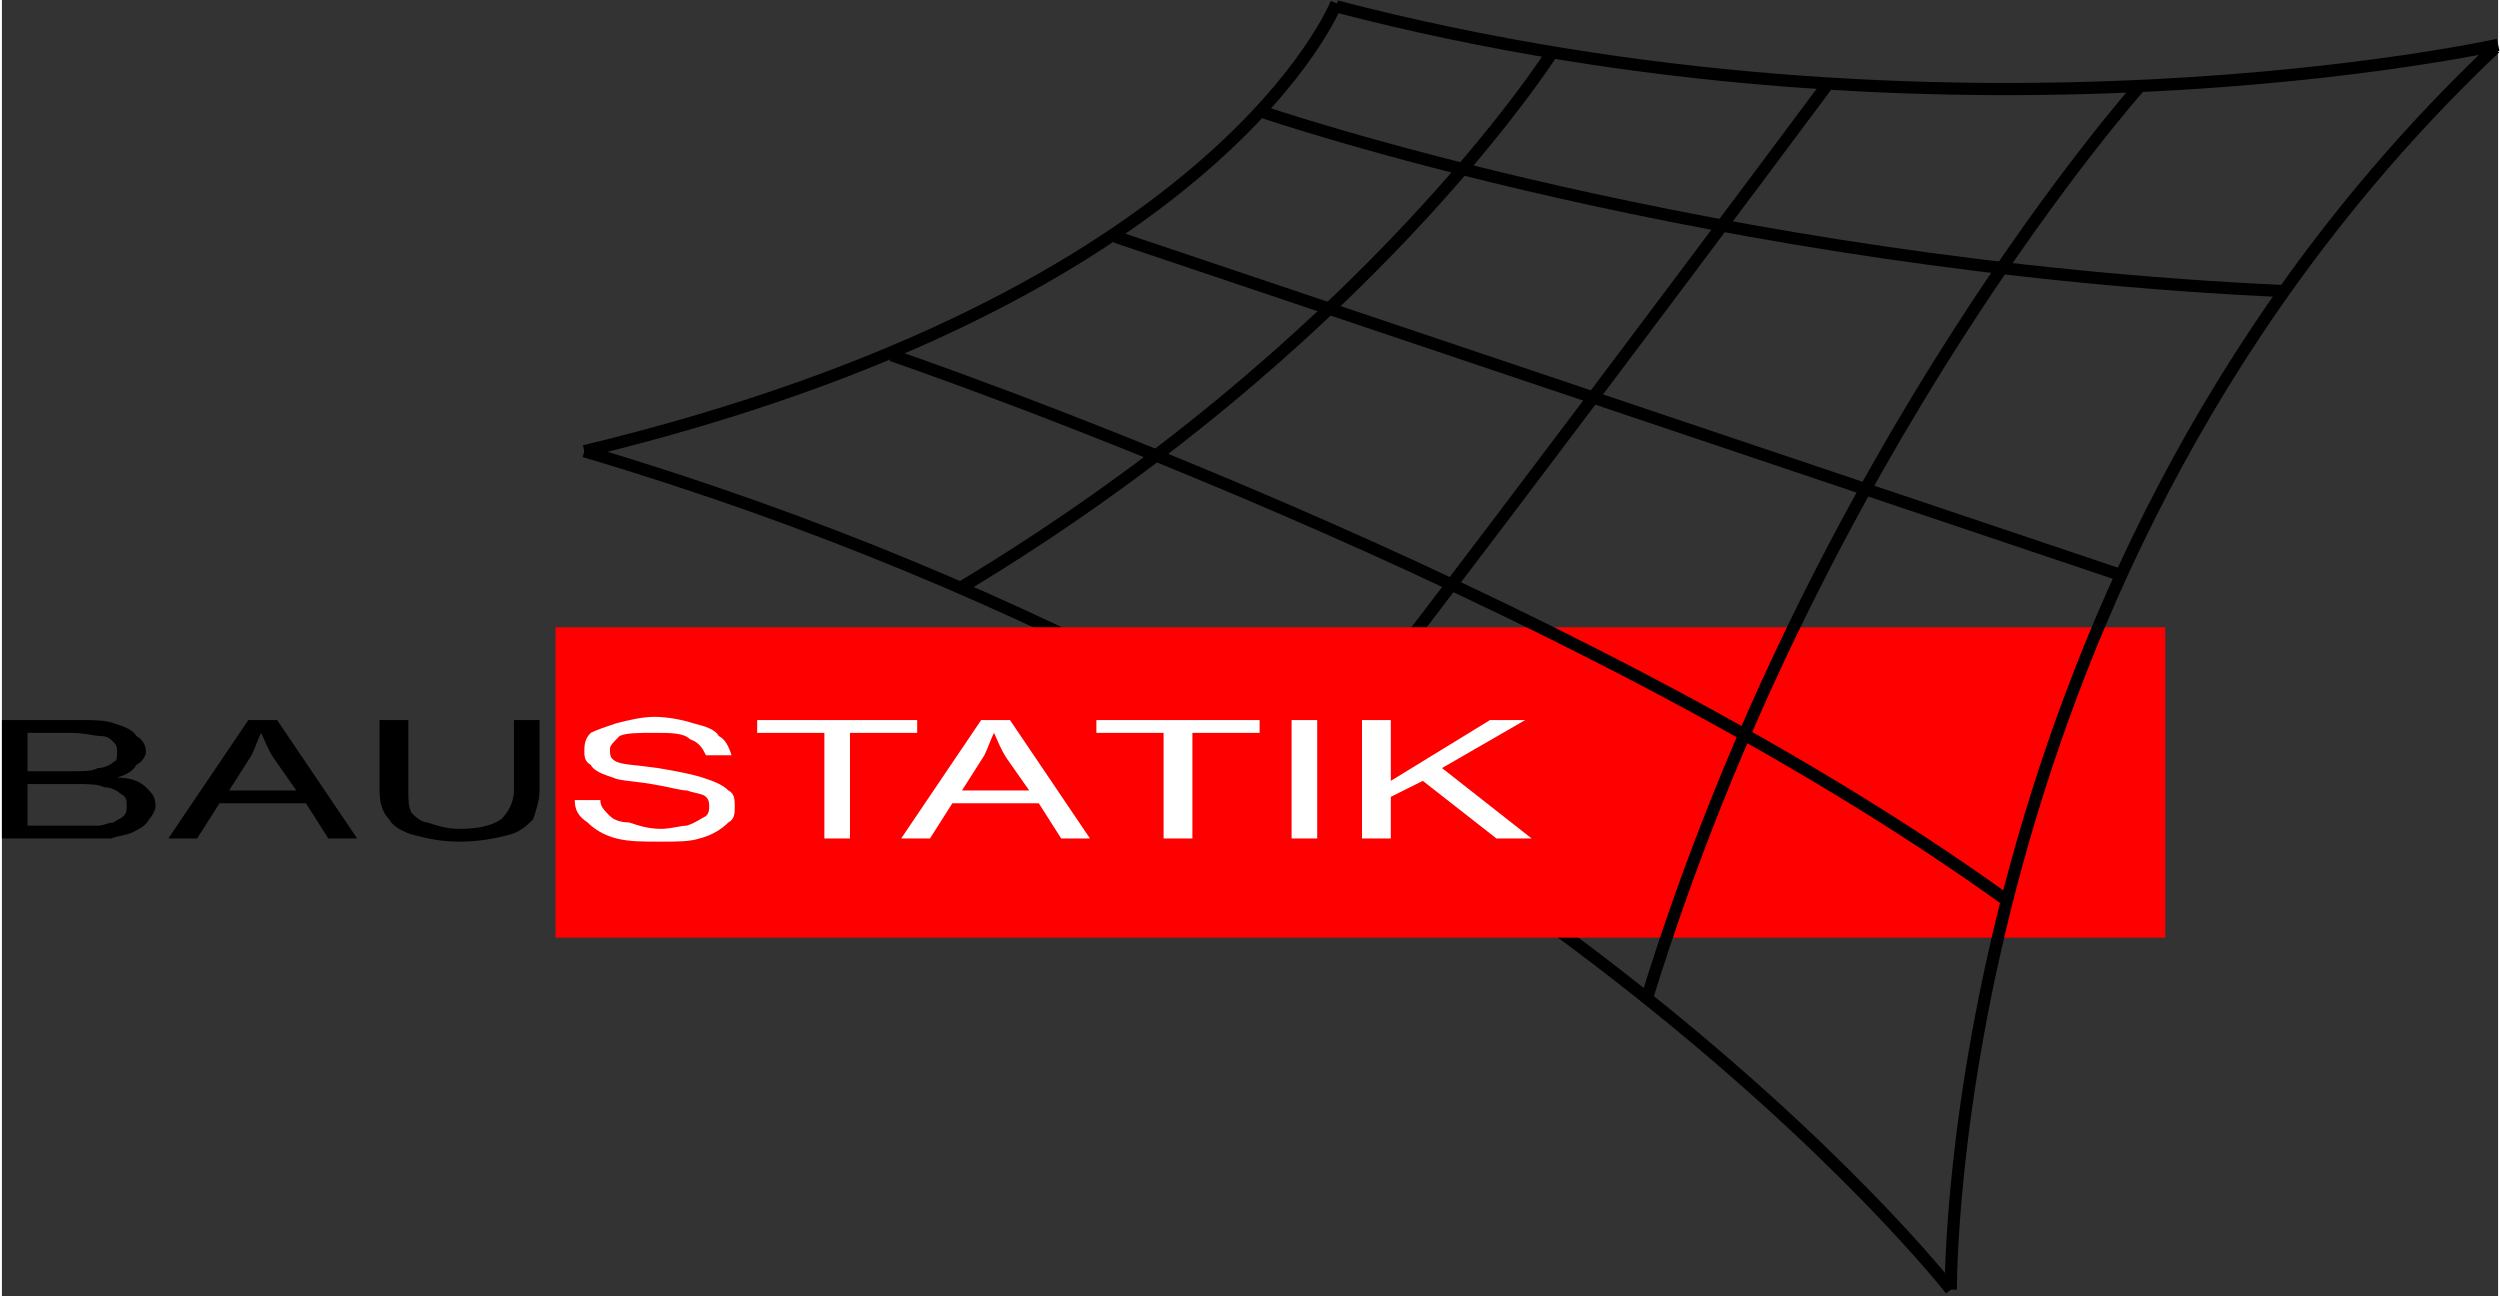
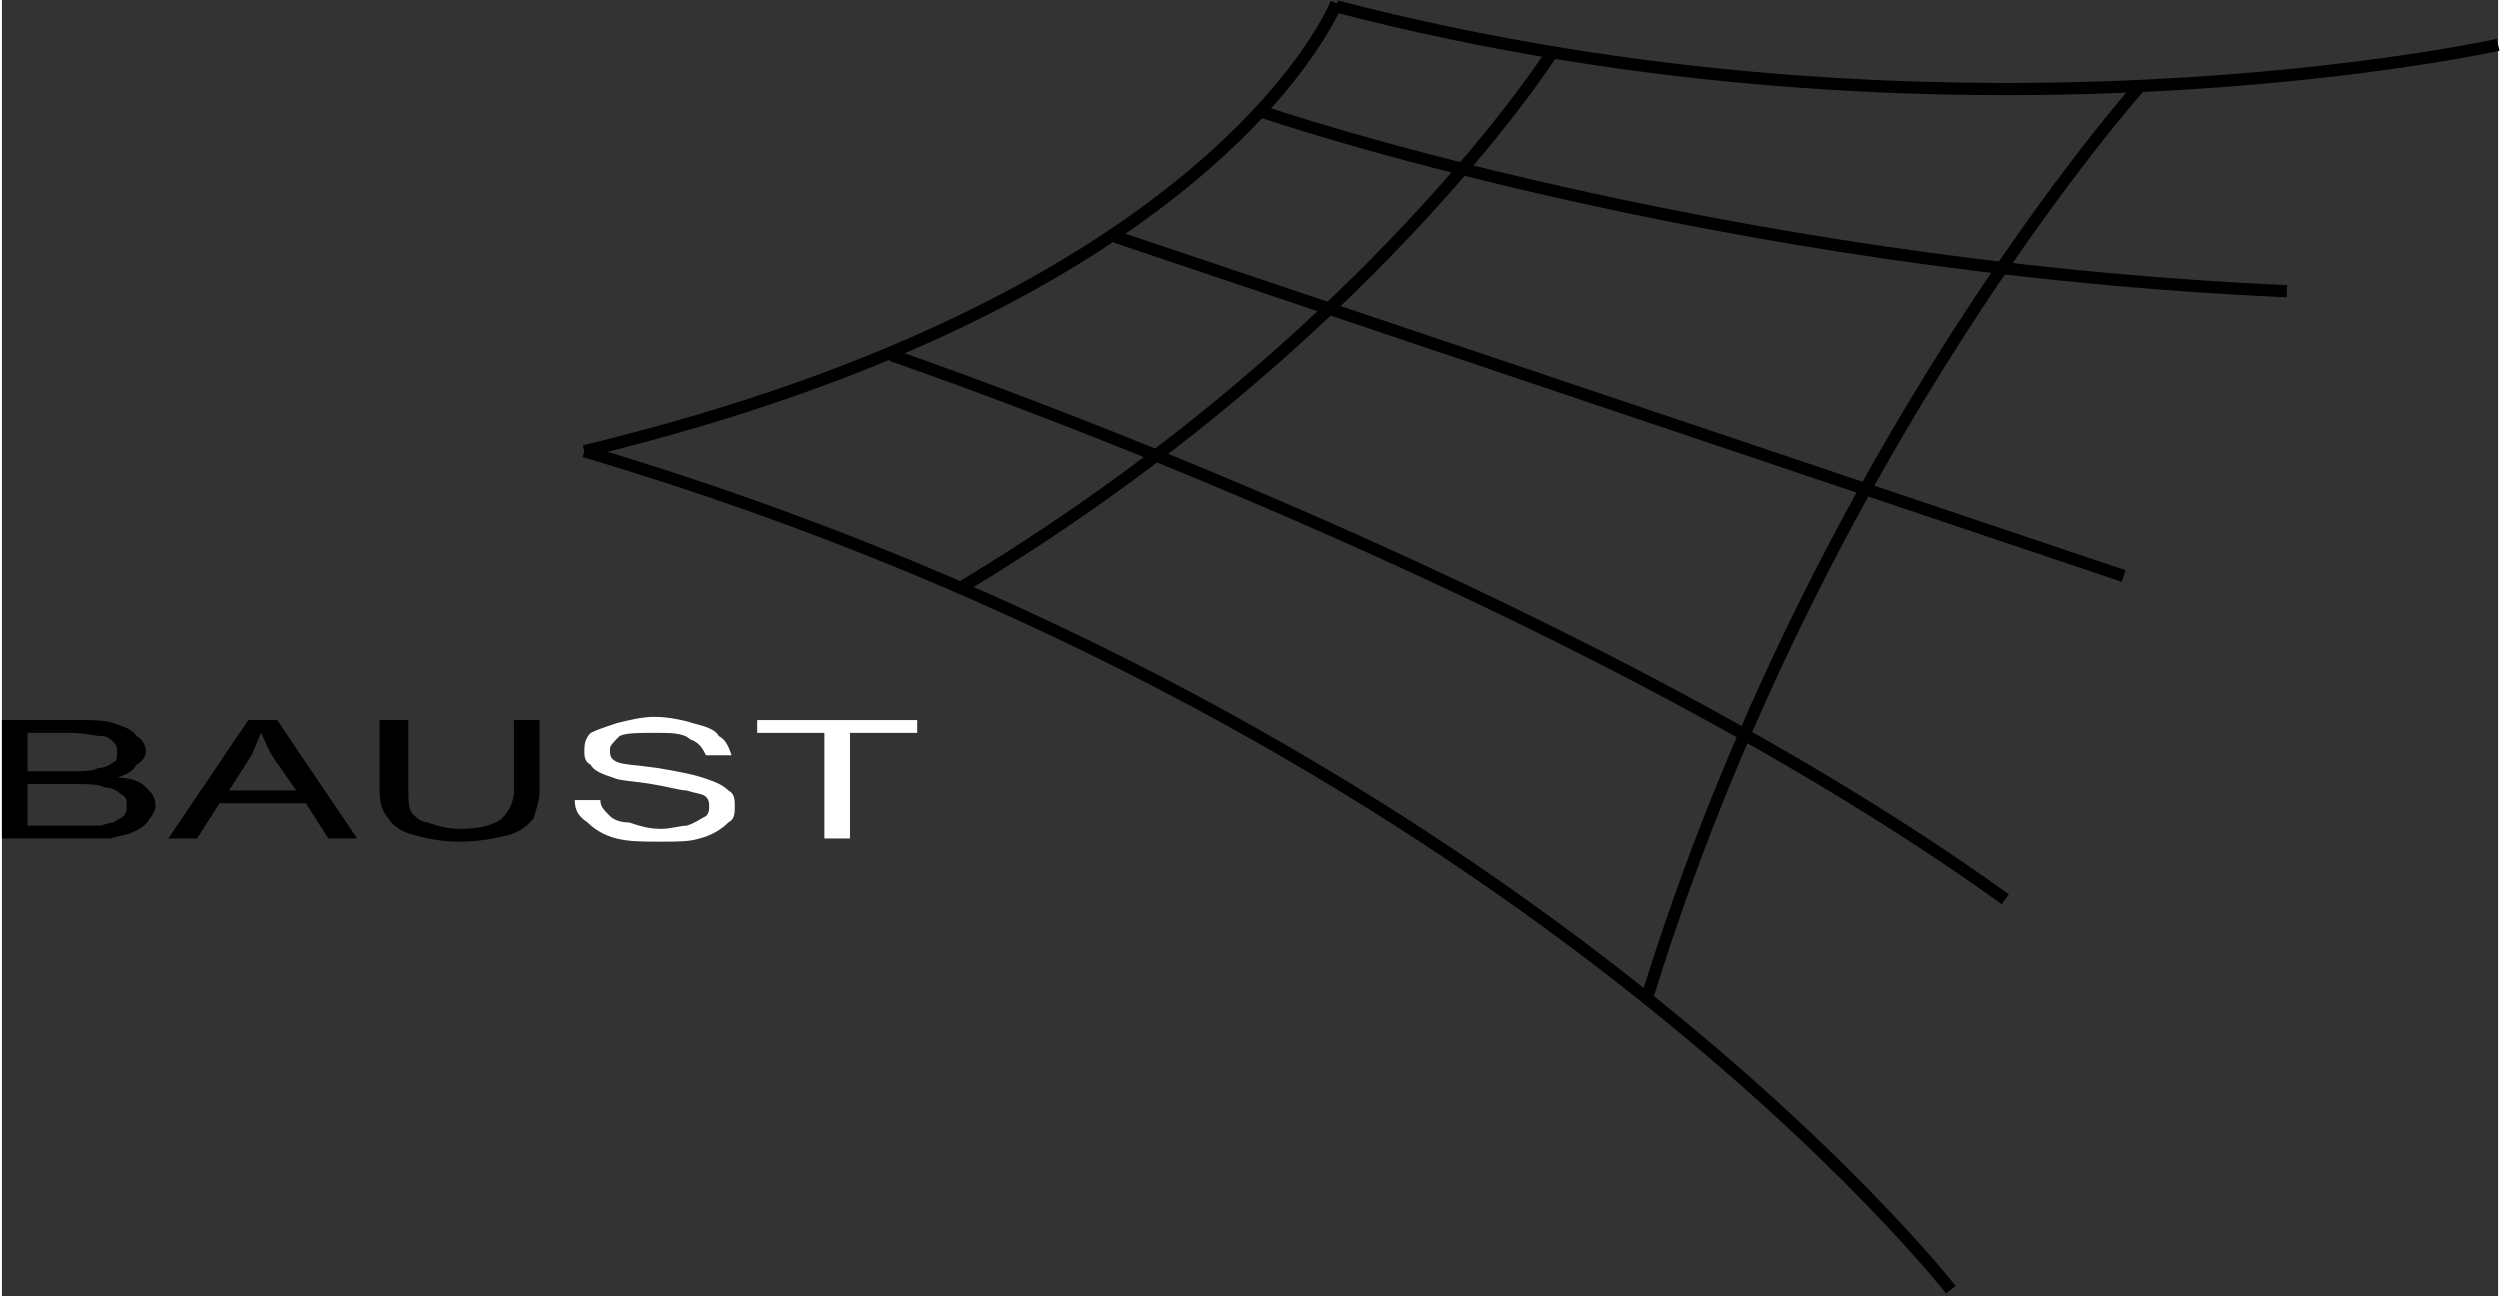
<svg xmlns="http://www.w3.org/2000/svg" xml:space="preserve" width="31.788mm" height="16.48mm" version="1.1" style="shape-rendering:geometricPrecision; text-rendering:geometricPrecision; image-rendering:optimizeQuality; fill-rule:evenodd; clip-rule:evenodd" viewBox="0 0 780 405">
  <rect x="0" y="0" width="780" height="405" fill="#333333" stroke="none" />
  <defs>
    <style type="text/css">
   
    .str0 {stroke:black;stroke-width:3.81}
    .fil4 {fill:none}
    .fil0 {fill:none;fill-rule:nonzero}
    .fil1 {fill:red}
    .fil2 {fill:black}
    .fil3 {fill:white}
   
  </style>
  </defs>
  <g id="Ebene_x0020_1">
    <g id="bs_logo.pdf">
      <path class="fil0 str0" d="M609 403c0,0 -137,-176 -427,-262" />
-       <path class="fil0 str0" d="M570 27c0,0 -140,188 -161,212" />
-       <polygon class="fil1" points="173,293 676,293 676,196 173,196 " />
      <path class="fil2" d="M0 262l0 -37 24 0c5,0 8,0 11,1 3,1 6,2 7,4 2,1 3,3 3,5 0,1 -1,3 -3,4 -1,2 -3,3 -6,4 4,0 7,1 9,3 2,2 3,3 3,6 0,1 -1,3 -2,4 -1,2 -3,3 -5,4 -2,1 -4,1 -7,2 -2,0 -6,0 -10,0l-24 0zm8 -21l14 0c4,0 6,0 8,-1 2,0 4,-1 5,-2 1,0 1,-2 1,-3 0,-1 0,-2 -1,-3 -1,-1 -2,-2 -4,-2 -2,0 -5,-1 -10,-1l-13 0 0 12zm0 17l16 0c3,0 5,0 6,0 2,0 3,-1 5,-1 1,-1 2,-1 3,-2 1,-1 1,-2 1,-3 0,-2 0,-3 -2,-4 -1,-1 -3,-2 -5,-2 -2,-1 -5,-1 -9,-1l-15 0 0 13zm44 4l25 -37 9 0 25 37 -9 0 -7 -11 -27 0 -7 11 -9 0zm19 -15l21 0 -7 -10c-2,-3 -3,-6 -4,-8 -1,2 -2,5 -3,7l-7 11zm89 -22l8 0 0 22c0,3 -1,6 -2,9 -2,2 -4,4 -8,5 -4,1 -9,2 -15,2 -6,0 -10,-1 -14,-2 -4,-1 -7,-3 -8,-5 -2,-2 -3,-5 -3,-9l0 -22 9 0 0 22c0,3 0,5 1,7 1,1 3,3 5,3 3,1 6,2 10,2 6,0 10,-1 13,-3 2,-2 4,-5 4,-9l0 -22z" />
      <path class="fil3" d="M179 250l8 0c0,2 1,3 3,5 1,1 3,2 6,2 3,1 6,2 10,2 3,0 6,-1 8,-1 3,-1 4,-2 6,-3 1,-1 1,-2 1,-3 0,-1 0,-2 -1,-3 -1,-1 -3,-1 -6,-2 -2,0 -5,-1 -11,-2 -6,-1 -10,-1 -12,-2 -3,-1 -6,-2 -7,-4 -2,-1 -2,-3 -2,-4 0,-2 0,-4 2,-6 2,-1 5,-2 8,-3 4,-1 8,-2 12,-2 4,0 9,1 12,2 4,1 7,2 8,4 2,1 3,3 4,6l-8 0c-1,-2 -2,-4 -5,-5 -2,-2 -6,-2 -11,-2 -5,0 -9,0 -11,1 -2,2 -3,3 -3,4 0,2 0,3 2,4 2,1 6,1 13,2 6,1 11,2 14,3 3,1 6,2 8,4 2,1 2,3 2,5 0,2 0,4 -2,5 -2,2 -5,4 -9,5 -3,1 -7,1 -12,1 -6,0 -10,0 -14,-1 -4,-1 -7,-3 -9,-5 -3,-2 -4,-4 -4,-7zm78 12l0 -33 -21 0 0 -4 50 0 0 4 -21 0 0 33 -8 0z" />
-       <path class="fil3" d="M281 262l25 -37 9 0 25 37 -9 0 -7 -11 -27 0 -7 11 -9 0zm19 -15l21 0 -7 -10c-2,-3 -3,-6 -4,-8 -1,2 -2,5 -3,7l-7 11zm63 15l0 -33 -21 0 0 -4 51 0 0 4 -21 0 0 33 -9 0zm40 0l0 -37 8 0 0 37 -8 0zm22 0l0 -37 9 0 0 19 31 -19 11 0 -26 15 28 22 -11 0 -23 -18 -10 5 0 13 -9 0z" />
      <path class="fil4 str0" d="M780 14c0,0 -171,38 -363,-12" />
      <path class="fil4 str0" d="M417 1c0,0 -36,92 -235,140" />
-       <path class="fil4 str0" d="M609 403c0,0 -2,-225 170,-388" />
      <path class="fil4 str0" d="M394 35c0,0 140,48 320,56" />
      <line class="fil4 str0" x1="348" y1="74" x2="663" y2="180" />
      <path class="fil4 str0" d="M278 111c0,0 212,72 348,170" />
      <path class="fil4 str0" d="M668 27c0,0 -101,113 -154,285" />
      <path class="fil4 str0" d="M484 17c0,0 -58,91 -185,167" />
    </g>
  </g>
</svg>